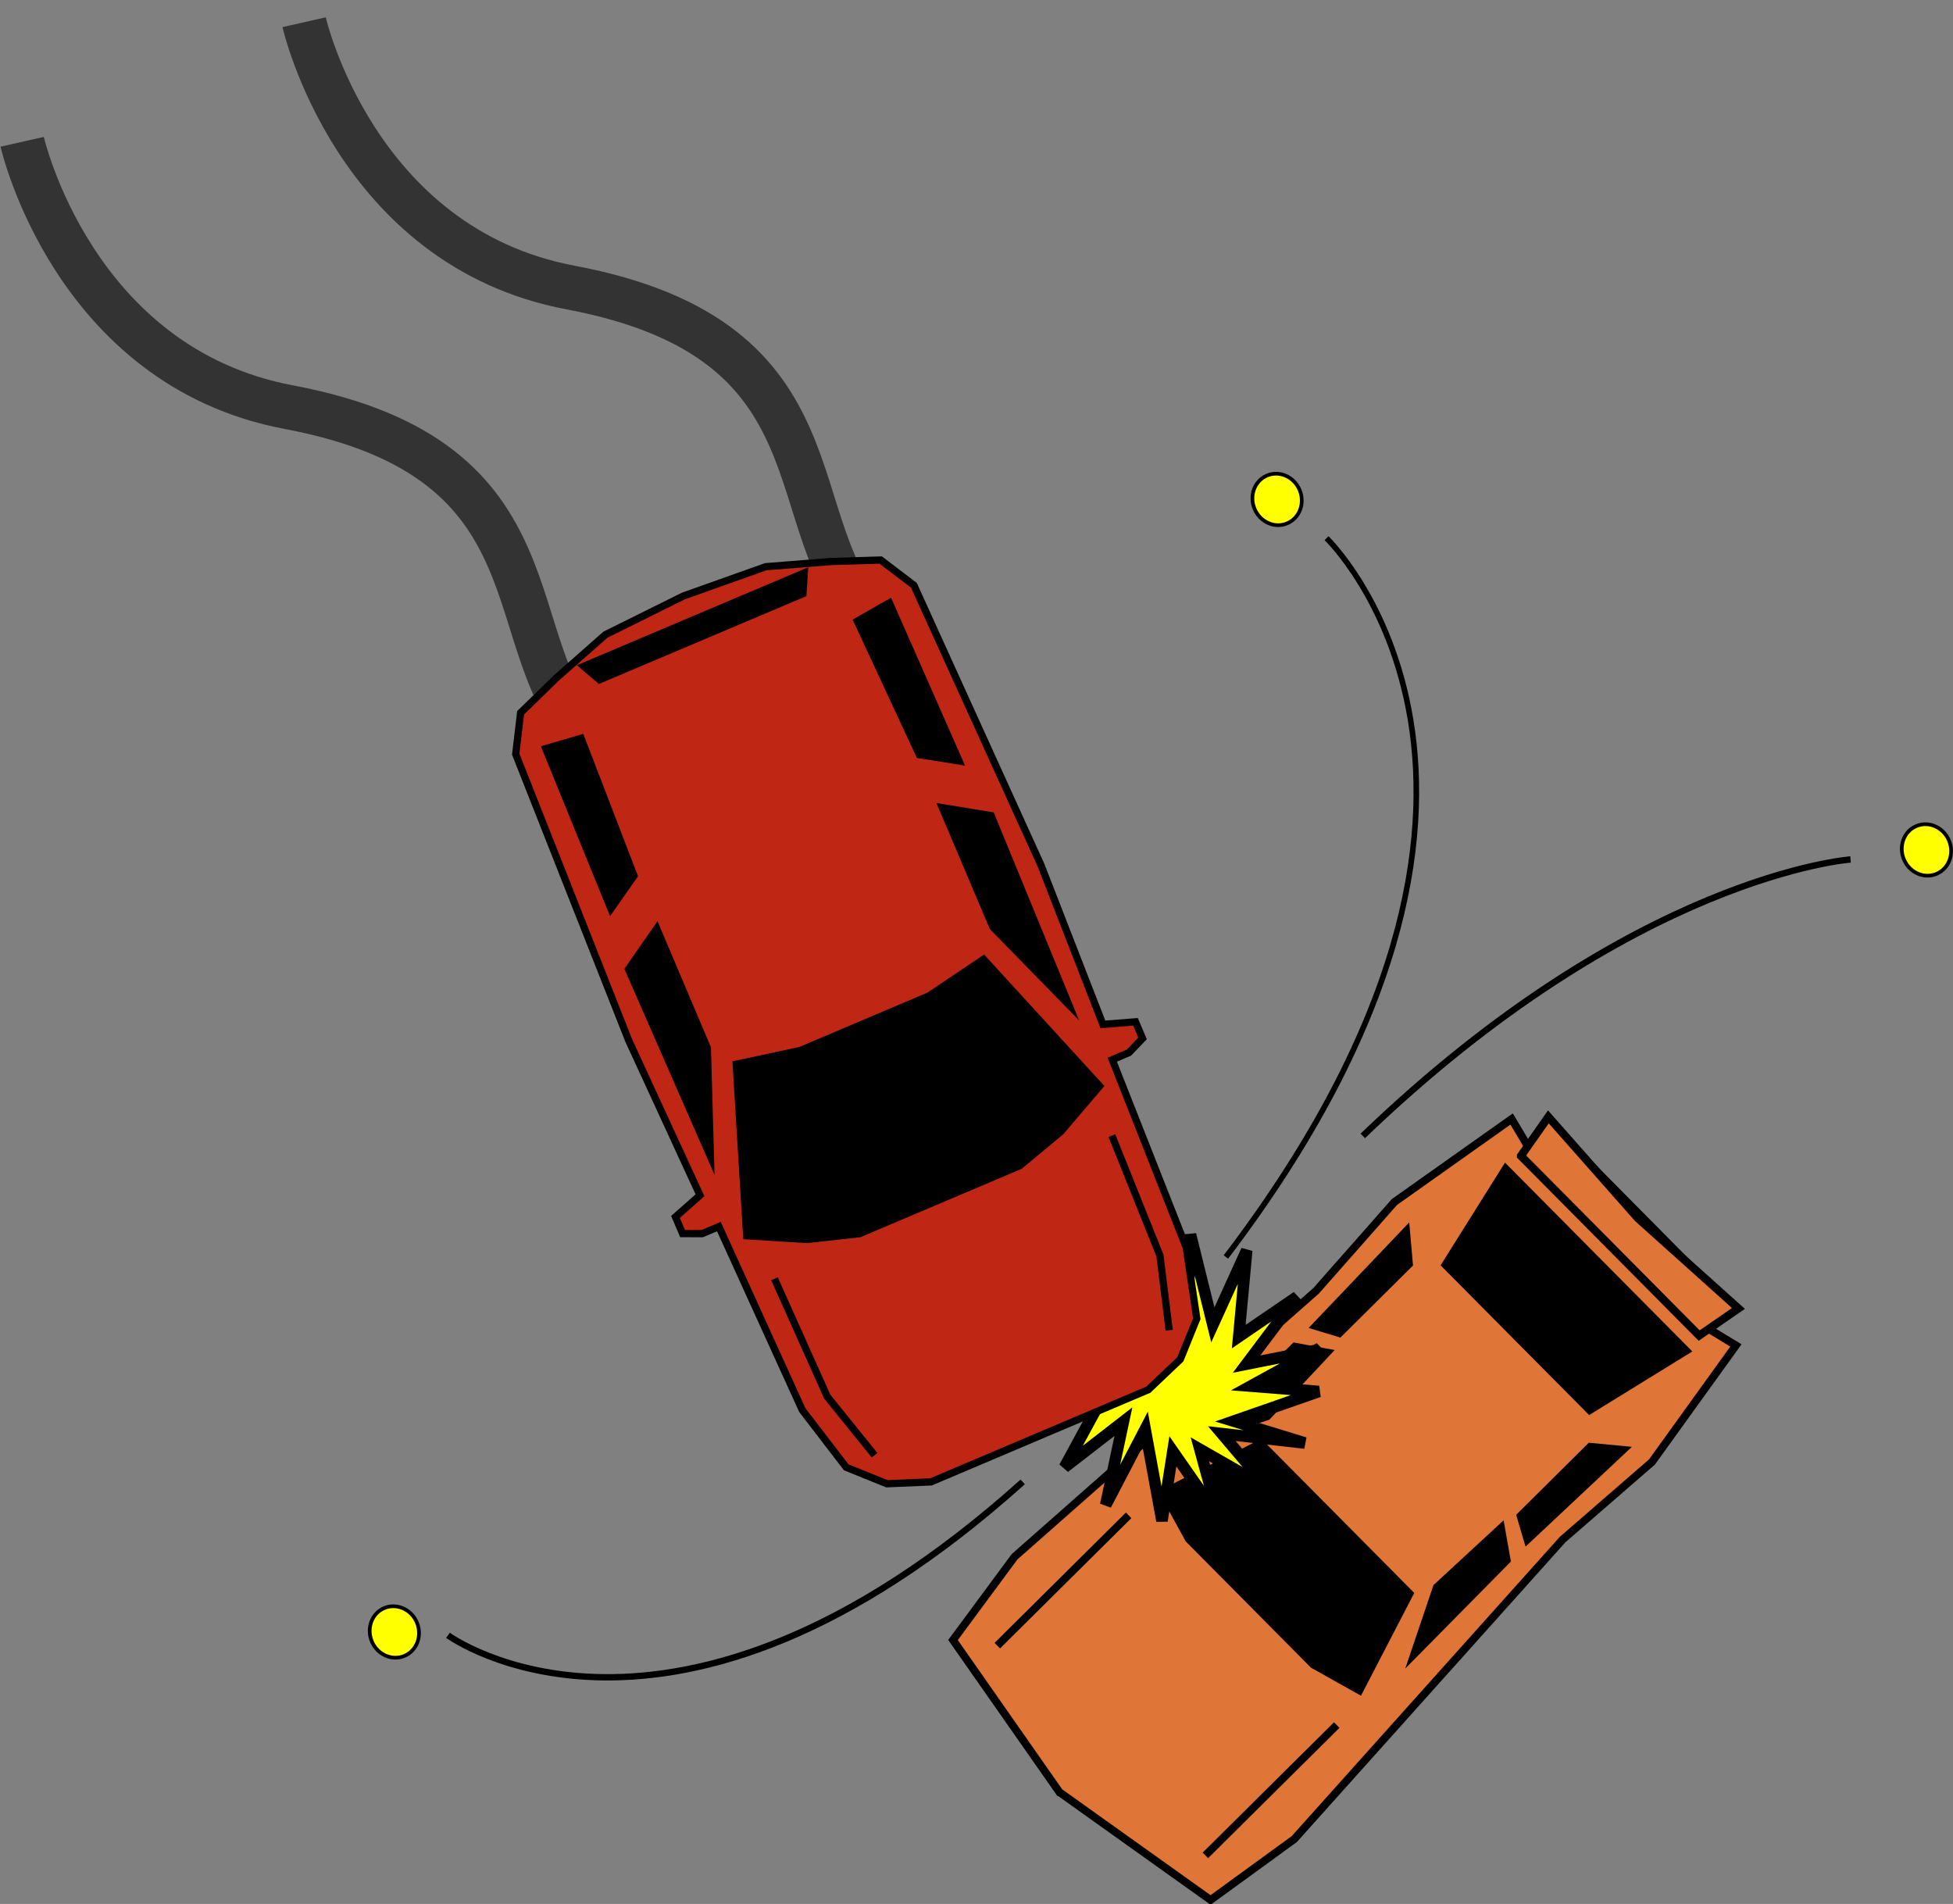
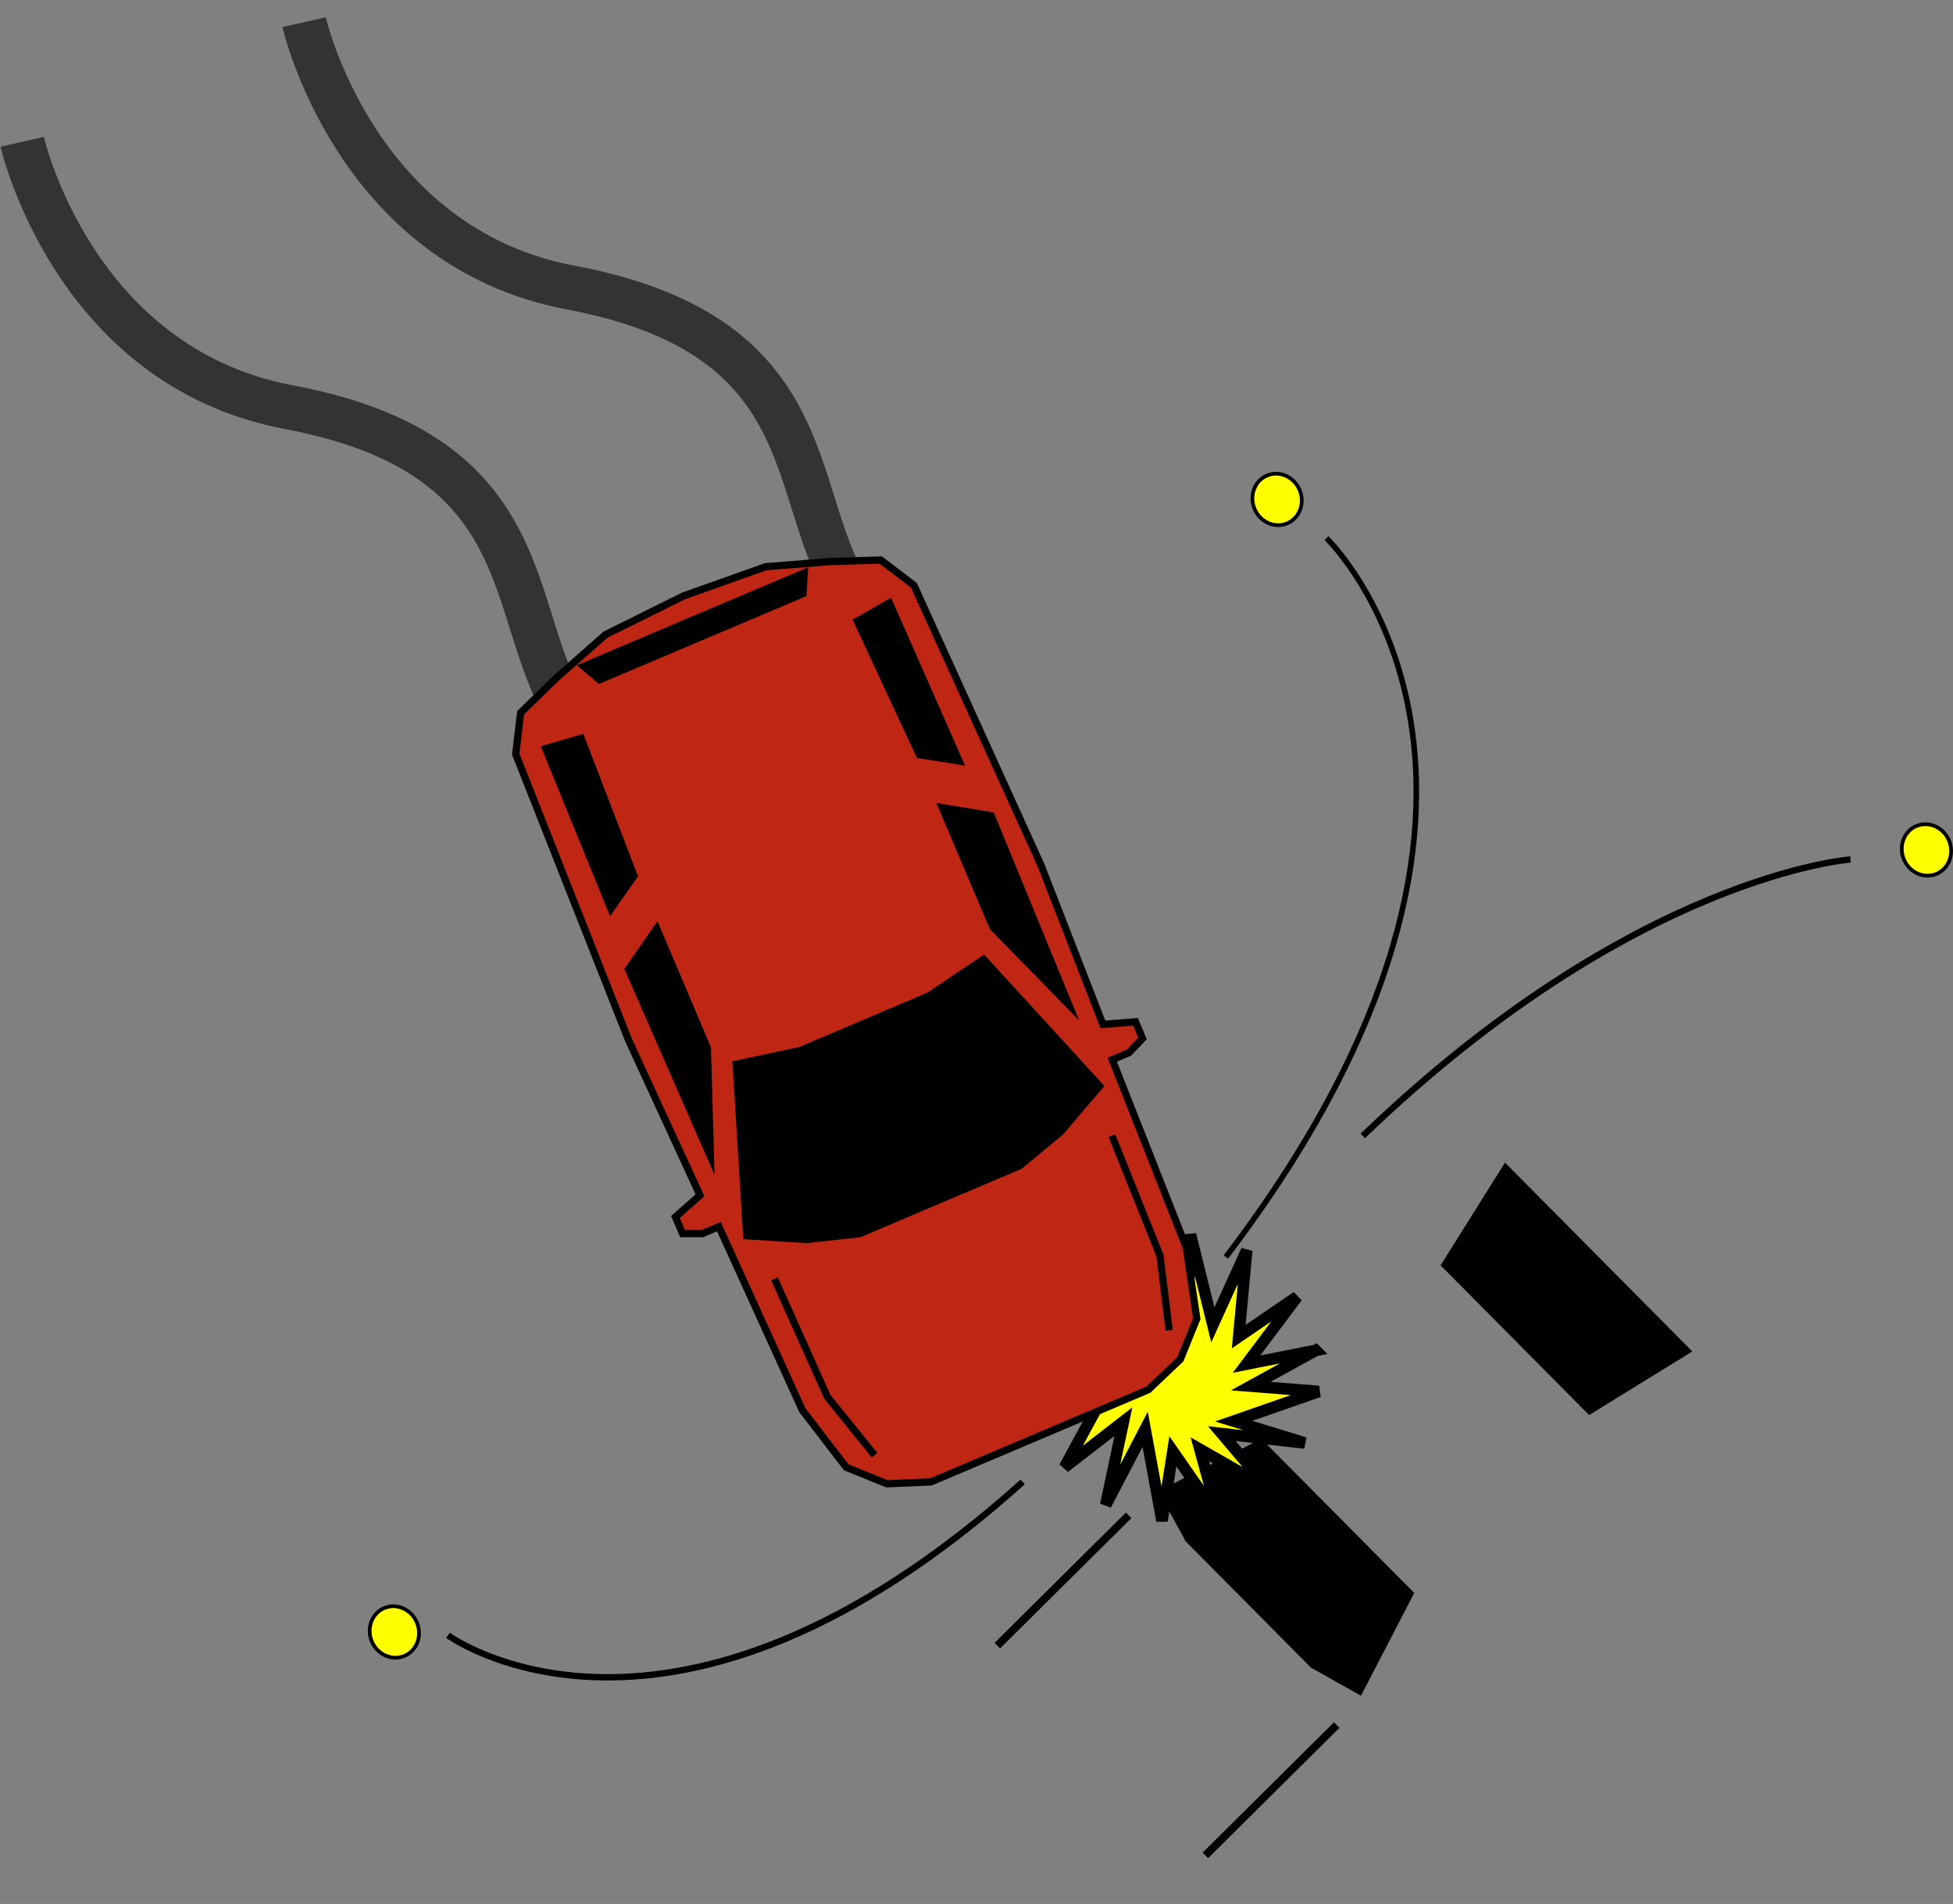
<svg xmlns="http://www.w3.org/2000/svg" xmlns:xlink="http://www.w3.org/1999/xlink" viewBox="0 0 308.15 300.38">
  <rect x="0" y="0" width="308.15" height="300.38" fill="#808080" stroke="none" />
  <g transform="rotate(-22.983 -536.841 736.018)">
    <path d="M239.26 290s-6.473 35.763 22.358 54.951c37.467 24.937 15.063 47.331 23.328 67.409M287.58 290s-6.473 35.763 22.358 54.951c37.467 24.937 15.063 47.331 23.328 67.409" stroke="#333" stroke-width="7" fill="none" />
-     <path d="M288.263 593.606l-6.086-28.657 14.07-8.3 60.193-20.054 16.836-8.068 22.14-4.84.69 5.074 4.613-1.844 14.944 37.481-4.613 1.844 2.998 4.152-19.374 11.758-17.758 5.762-57.428 26.973-15.913 3.687-15.311-24.968z" stroke="#000" stroke-width="1.229" fill="#df7537" />
    <path d="M391.766 529.619l-15.683 10.951 12.352 30.896 18.91-2.88-15.58-38.968zM322.063 564.982l-.921-8.994 18.219-1.265 12.716 31.805-14.07 11.644-5.533-7.15-10.411-26.04z" />
-     <path d="M394.494 529.627l6.392-3.983 6.756 20.226 9.05 19.31-7.375 1.522-14.823-37.075z" stroke="#000" stroke-width="1.267" fill="#df7537" />
-     <path d="M392.688 578.715l-6.003-3.251-14.991 5.994-.597 5.198 21.591-7.941zm-18.517-46.314l-2.107 6.494-14.99 5.994-4.017-3.355 21.114-9.133zM368.045 587.922l1.484-6.434-14.176 5.084-9.236 10.38 21.927-9.03zm-18.076-45.212l5.51 3.637-13.773 6.09-13.846-1.15 22.108-8.577z" />
+     <path d="M394.494 529.627z" stroke="#000" stroke-width="1.267" fill="#df7537" />
    <path d="M332.671 600.944l-27.1 10.835m9.796-54.117l-27.1 10.835" stroke="#000" stroke-width="1.229" fill="none" />
    <path d="M67.658 442.46l-25.632 2.585 21.033 10.836-31.241-2.034 19.798 16.458L26.315 456.2l7.401 23.527-16.542-21.518-3.244 23.765-5.676-26.748-12.916 20.519 7.04-31.202-22.885 18.635L-3.546 439.2l-25.055 6.531 23.585-18.525-22.568 1.286 26.41-11.068-18.34-8.582 28.547 4.68-18.099-17.343 24.328 15.444-8.477-23.64L24.672 407.4l.953-23.807 6.972 28.009 10.71-22.623-5.098 31.586 20.942-19.02-14.266 26.232 24.06-4.77-25.284 14.51 23.997 4.945z" transform="matrix(.454 0 0 .459 321.99 342.14)" color="#000" stroke="#000" stroke-width="4" fill="#ff0" />
    <path d="M307.344 396.705l-13.733.816-9.785 3.261-7.338 2.854-3.262 5.708-1.223 48.518.815 26.908-4.892 1.631v2.854l2.854 1.223h2.854l.815 31.802 2.854 11.008 4.893 4.893 6.523 2.446h37.251l6.523-2.446 4.893-4.893 2.854-11.008.815-31.802h2.854l2.854-1.223v-2.854l-4.892-1.63.815-26.91-1.223-48.517-3.262-5.708-7.338-2.854-9.785-3.261-13.733-.816z" stroke="#000" stroke-width="1.142" fill="#bf2714" />
    <path d="M296.38 469.347l-10.6-2.039-9.377 26.501 8.97 4.485 8.154 2.447h27.647l8.154-2.447 8.97-4.485-9.377-26.5-10.6 2.038h-21.94zM287.588 400.2l2.039 4.078 35.562.022 2.038-4.077-39.639-.023zM276.95 438.692l.408-28.947 6.93.816-.815 24.054-6.523 4.077zm60.84 0l-.407-28.947-6.932.816.816 24.054 6.523 4.077zM276.19 482.698l-.408-35.47 7.747-4.893v21.609l-7.339 18.754zm62.472.023l.408-35.47-7.747-4.893v21.609l7.339 18.754z" />
    <path d="M336.327 501.478l-.408 20.385-3.261 11.416m-54.164-31.801l.408 20.385 3.262 11.416" stroke="#000" stroke-width="1.142" fill="none" />
    <path d="M345.41 526.13c81.157-46.408 58.896-98.202 58.896-98.202" stroke="#000" stroke-width=".881" fill="none" />
    <path d="M302.04 546.28c-70.711 24.244-92.934-13.132-92.934-13.132M372.75 516.98c55.558-21.213 87.883-10.102 87.883-10.102" stroke="#000" fill="none" />
    <path id="a" d="M205.378 529.366c0 2.262-1.726 4.096-3.855 4.096s-3.854-1.834-3.854-4.096 1.725-4.095 3.854-4.095 3.855 1.833 3.855 4.095z" color="#000" stroke="#000" stroke-linecap="square" stroke-width=".582" fill="#ff0" />
    <use id="b" xlink:href="#a" transform="translate(197.99 -110.11)" height="1052.362" width="744.094" y="0" x="0" />
    <use xlink:href="#b" transform="translate(72.731 90.914)" height="1052.362" width="744.094" />
  </g>
</svg>